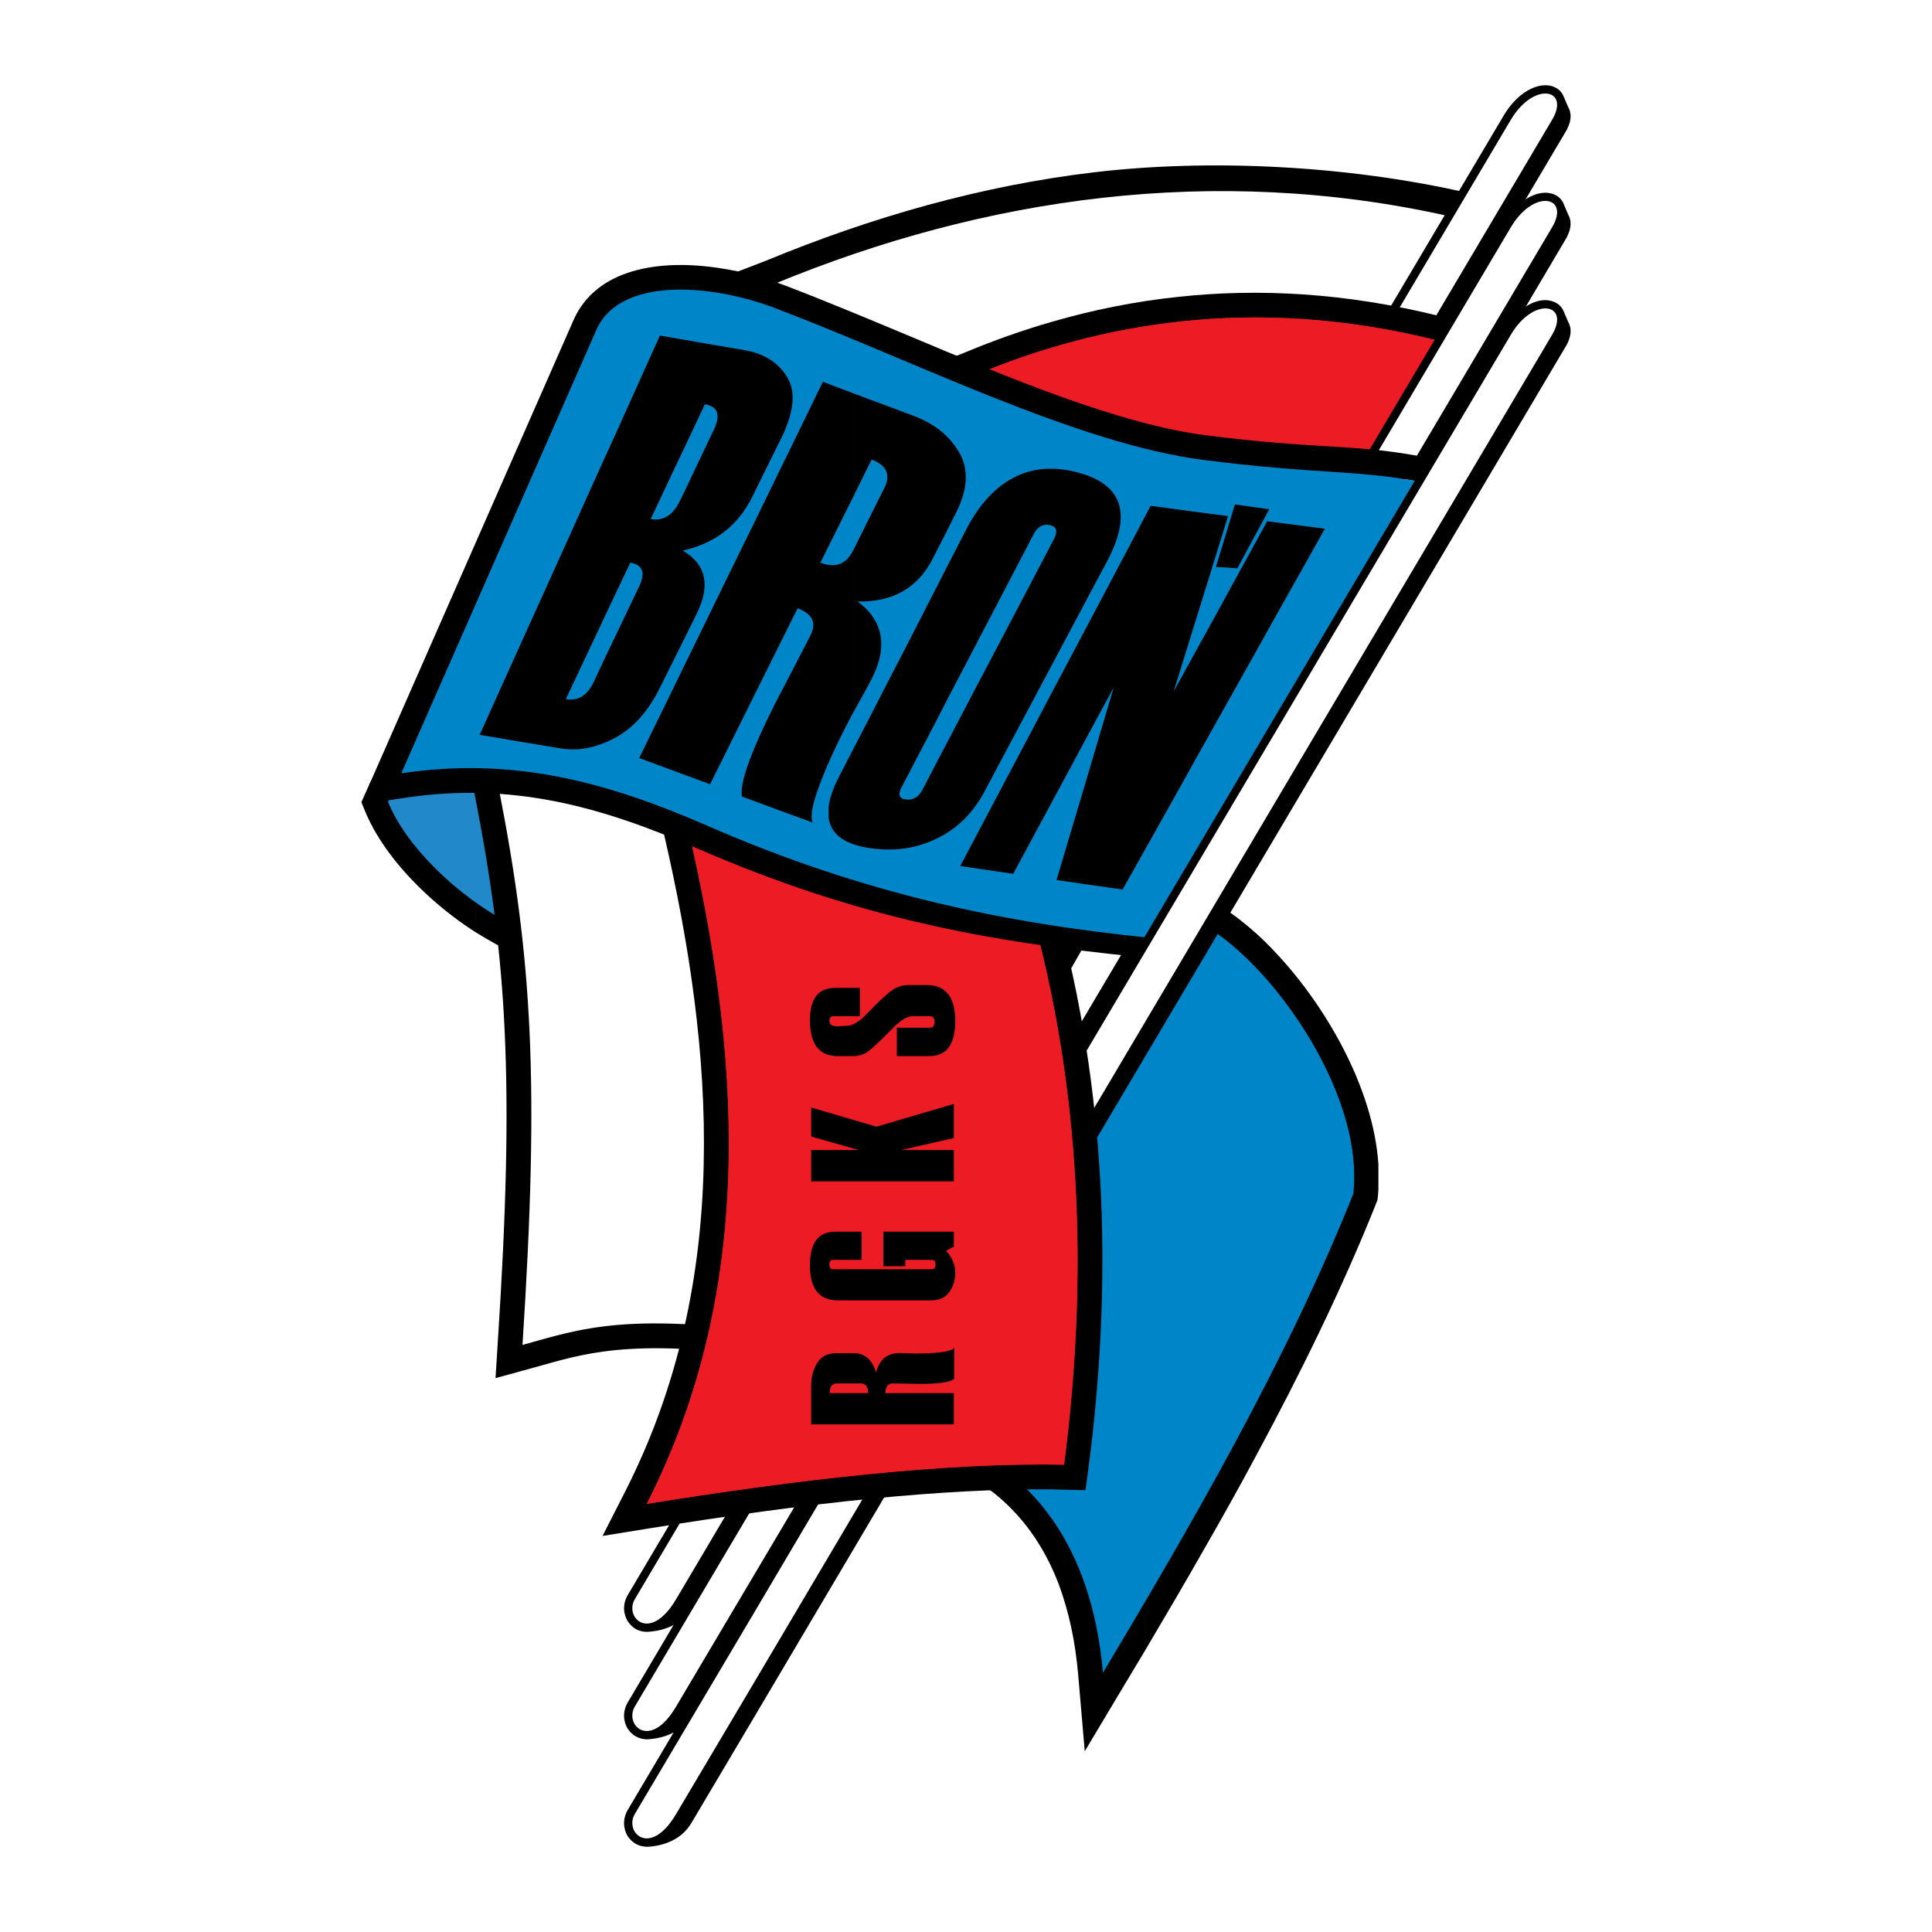
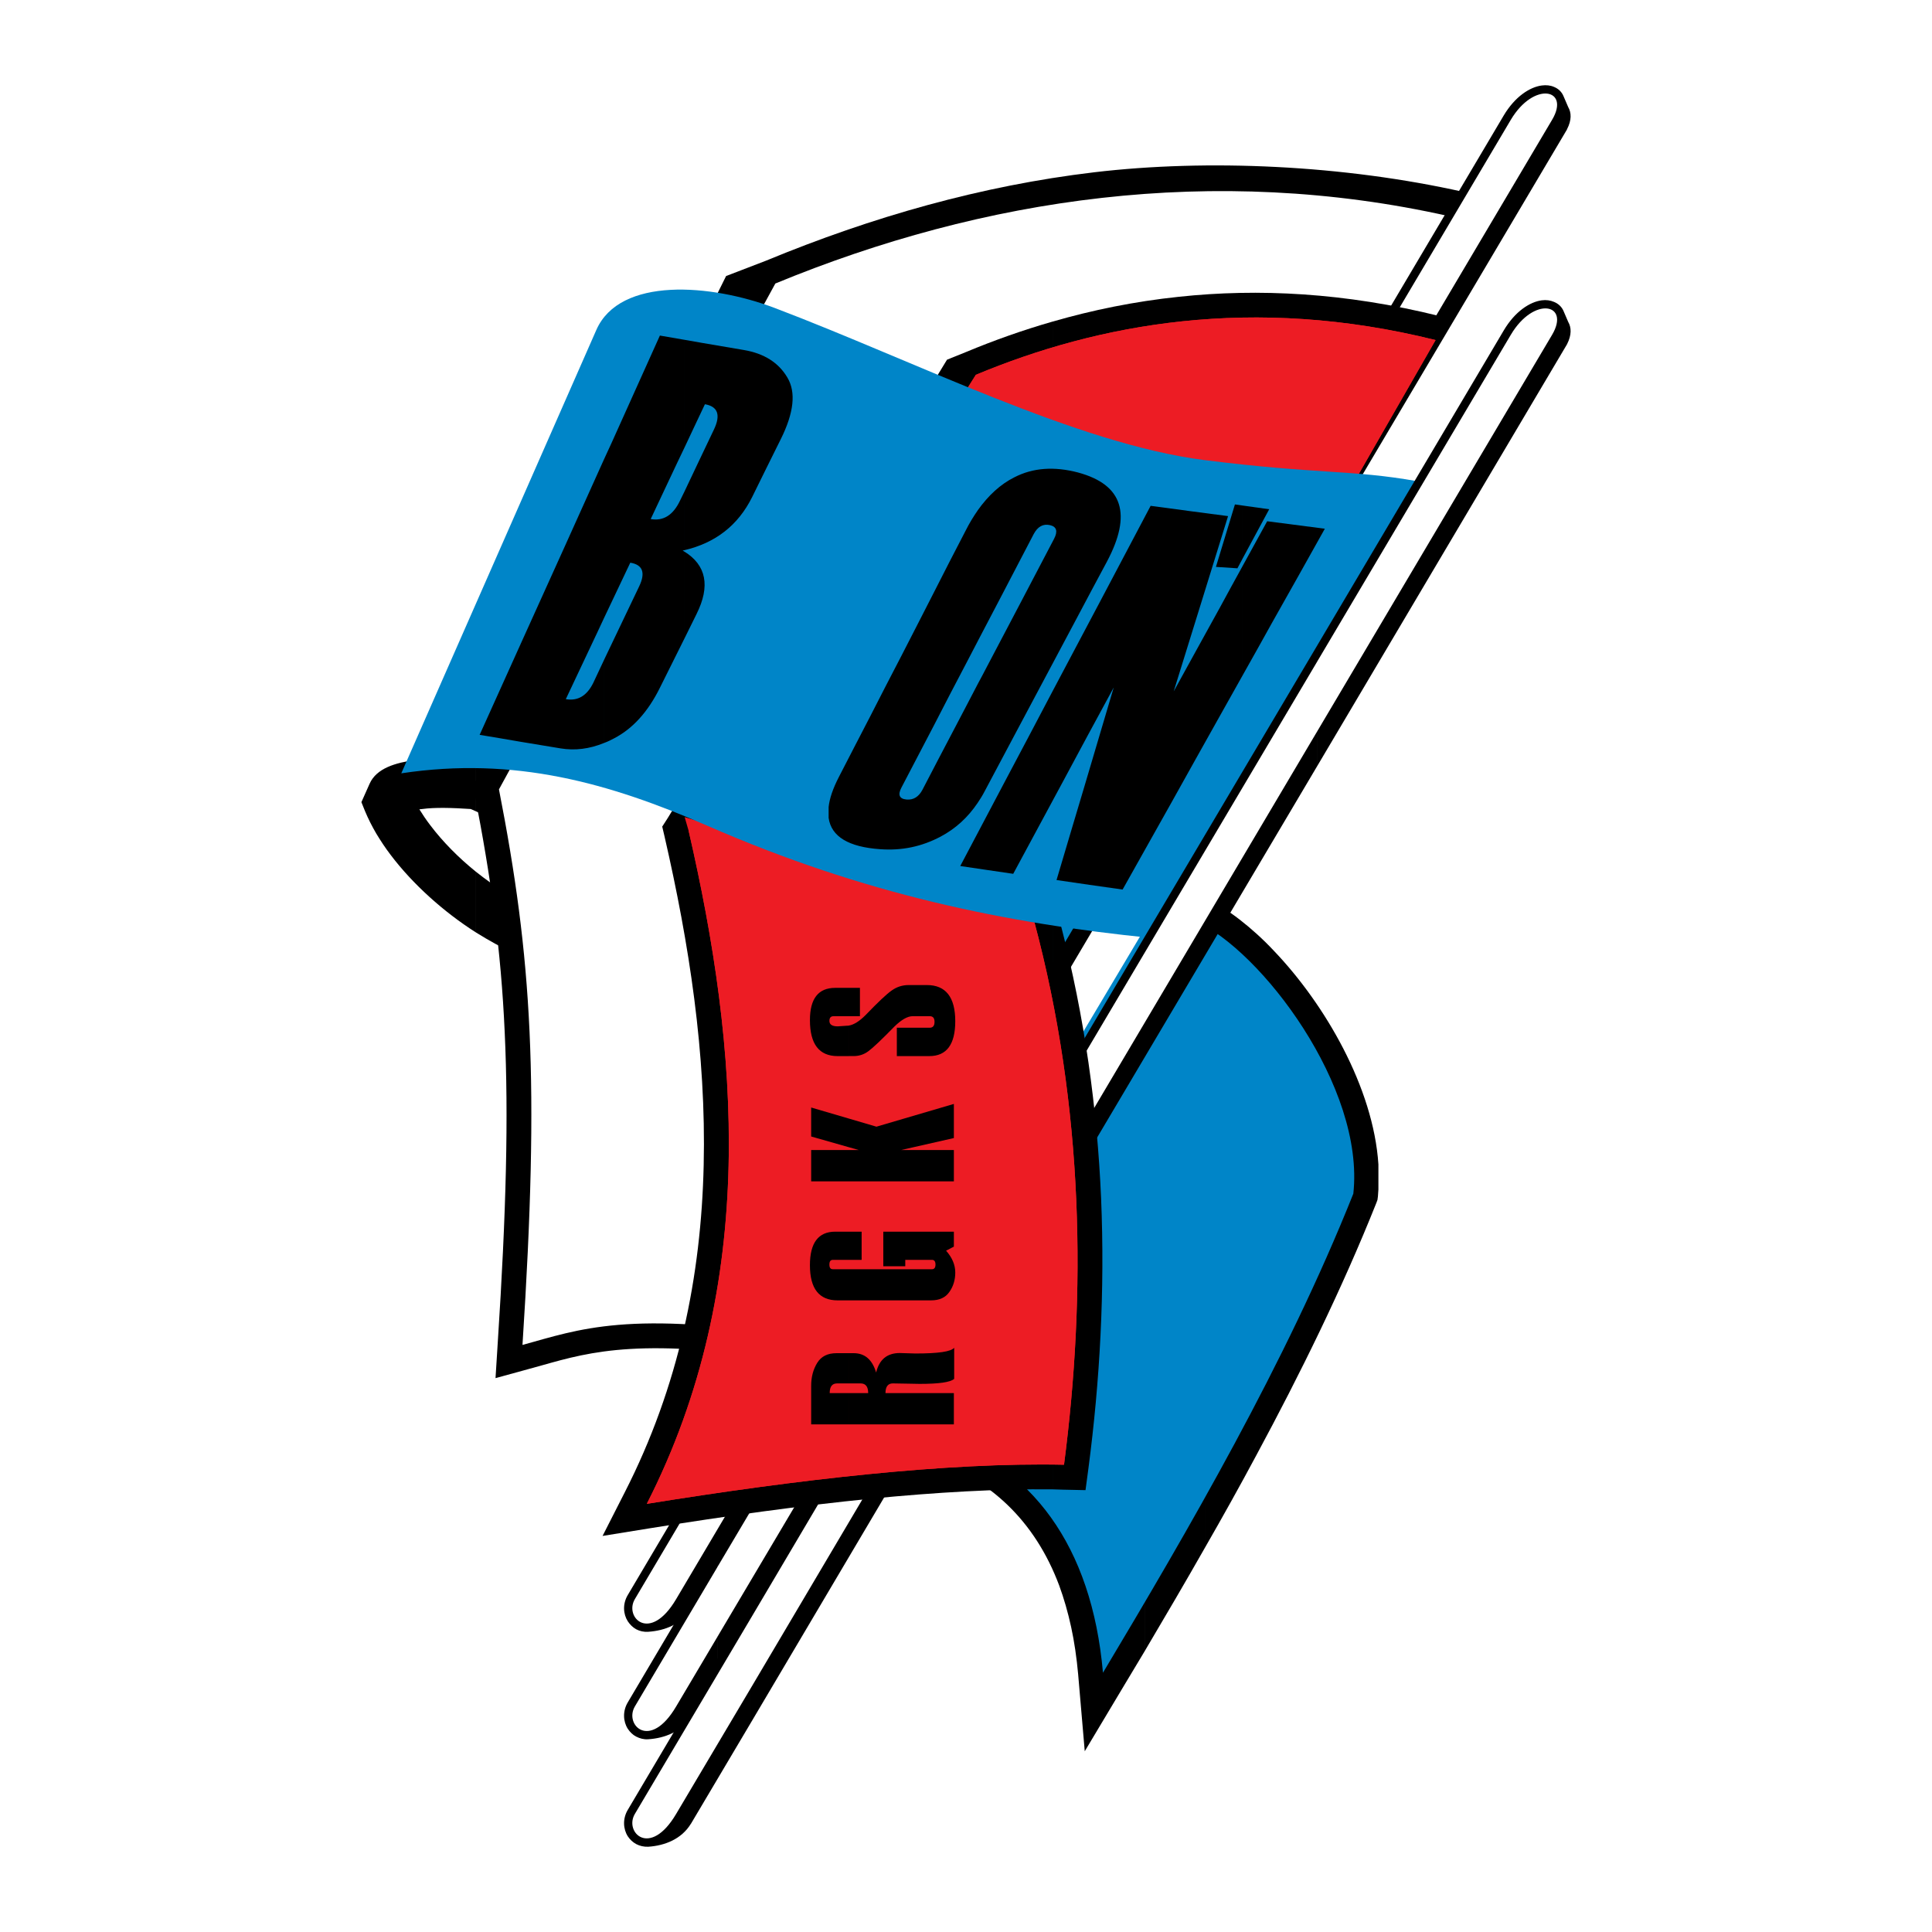
<svg xmlns="http://www.w3.org/2000/svg" version="1.0" id="Layer_1" x="0px" y="0px" width="192.756px" height="192.756px" viewBox="0 0 192.756 192.756" enable-background="new 0 0 192.756 192.756" xml:space="preserve">
  <g>
    <polygon fill-rule="evenodd" clip-rule="evenodd" fill="#FFFFFF" points="0,0 192.756,0 192.756,192.756 0,192.756 0,0  " />
    <path fill-rule="evenodd" clip-rule="evenodd" fill="#FFFFFF" d="M150.752,11.001c1.088-1.15,2.315-2.191,4.445-2.315   c1.025,1.166,1.414,2.191,1.15,3.093L66.786,162.086c-2.643,0.699-3.684-0.328-3.808-2.316L150.752,11.001L150.752,11.001z" />
    <path fill-rule="evenodd" clip-rule="evenodd" d="M47.45,75.787c0.078,0,0.14,0,0.217,0l0.357,0.031l0.389,0.155   c2.954,1.182,5.285,2.596,6.886,4.15c1.492,1.446,2.394,3.046,2.642,4.756c0.031,0.249,0.062,0.482,0.062,0.73v0.466   c-0.047,1.399-0.544,2.767-1.523,4.104c-0.995,1.368-2.534,2.689-4.647,3.933l-1.182,0.7l-1.212-0.638   c-0.653-0.357-1.321-0.746-1.989-1.166v-6.062c0.995,0.792,2.036,1.539,3.078,2.16c0.87-0.622,1.523-1.243,1.974-1.834   c0.451-0.622,0.622-1.197,0.544-1.694c-0.078-0.591-0.482-1.244-1.182-1.912c-0.995-0.979-2.487-1.896-4.414-2.736V75.787   L47.45,75.787z M36.414,80.917l-0.357-0.886l0.824-1.85c0.684-1.523,2.549-2.083,4.601-2.363c1.756-0.233,3.824-0.187,5.969-0.031   v5.145c-0.156-0.078-0.311-0.14-0.482-0.217c-1.865-0.125-3.606-0.171-4.834,0c-0.109,0.016-0.202,0.016-0.295,0.031   c0.311,0.498,0.668,1.042,1.088,1.586c1.243,1.647,2.813,3.233,4.523,4.616v6.062c-3.171-2.021-6.264-4.788-8.471-7.709   c-0.513-0.668-0.995-1.399-1.446-2.145C37.098,82.409,36.725,81.663,36.414,80.917L36.414,80.917z" />
-     <path fill-rule="evenodd" clip-rule="evenodd" fill="#2189CA" d="M38.714,80c1.818,4.508,6.979,9.388,11.875,11.984   c8.021-4.694,5.798-10.166-3.093-13.709C43.269,77.979,39.476,77.979,38.714,80L38.714,80z" />
    <path fill-rule="evenodd" clip-rule="evenodd" d="M54.071,136.221c-0.668,0.186-1.259,0.342-1.291,0.357l-3.342,0.918l0.218-3.467   c0.855-13.104,1.088-22.678,0.699-31.025c-0.373-8.315-1.383-15.481-3-23.766l-0.156-0.871l0.42-0.777l24.823-50.05l3.963-1.523   c10.601-4.383,21.513-7.492,32.766-8.829c11.3-1.337,24.87-0.731,36.9,1.974L79.531,135.91   C64.236,133.346,58.968,134.838,54.071,136.221L54.071,136.221z" />
    <path fill-rule="evenodd" clip-rule="evenodd" fill="#FFFFFF" d="M52.128,134.184c5.581-1.523,10.663-3.574,27.808-0.715   l64.646-111.897c-23.471-5.27-46.475-1.85-67.226,6.714l-27.575,50.47C53.076,95.621,53.838,107.822,52.128,134.184L52.128,134.184   z" />
    <path fill-rule="evenodd" clip-rule="evenodd" d="M120.24,89.637c0.016,0,0.016,0,0.03,0l0,0l0,0l0,0   c1.104,0.497,2.254,1.212,3.436,2.129c1.119,0.871,2.285,1.912,3.404,3.109c5.067,5.301,9.917,13.631,10.414,21.295v2.502   c-0.016,0.232-0.031,0.451-0.047,0.684l-0.047,0.357l-0.108,0.295c-3.404,8.535-7.585,17.037-11.984,25.197   c-1.663,3.107-3.373,6.17-5.098,9.17v-10.119c0.264-0.465,0.513-0.932,0.762-1.383c4.243-7.881,8.269-16.104,11.595-24.387   c0.56-6.809-4.134-15.078-9.062-20.223c-0.964-1.026-1.928-1.881-2.845-2.596c-0.155-0.124-0.295-0.233-0.45-0.326V89.637   L120.24,89.637z M120.271,89.637c0,0-0.015,0-0.03,0H120.271L120.271,89.637z M114.256,87.476c1.85,0.482,3.839,1.197,5.953,2.145   c-0.016-0.016-0.016-0.016,0-0.016l0.016,0.016c-0.016,0-0.016,0-0.016,0c0.016,0,0.031,0,0.031,0.016v5.705   c-0.685-0.513-1.321-0.902-1.928-1.166c-0.047-0.016-0.062-0.031-0.062-0.031c-1.414-0.638-2.751-1.15-3.994-1.539V87.476   L114.256,87.476z M120.24,154.375c-2.006,3.529-4.026,6.965-5.984,10.275v-9.746c1.989-3.451,4.01-7.01,5.984-10.648V154.375   L120.24,154.375z M120.24,89.637c0-0.016-0.016-0.016-0.016-0.016L120.24,89.637L120.24,89.637z M107.572,167.105v-0.016   c-0.156-1.725-0.389-3.311-0.7-4.74c-0.326-1.508-0.73-2.891-1.196-4.166c-2.425-6.467-6.948-10.709-13.088-12.715l-1.818-0.59   l0.109-1.896l2.44-44.223l0.016-0.357l0.156-0.404c2.098-5.424,5.253-9.092,9.838-10.631c3.062-1.026,6.669-1.042,10.928,0.109   v5.129c-3.855-1.228-6.933-1.383-9.373-0.56c-2.938,0.979-5.082,3.528-6.652,7.353l-2.332,42.029   c6.699,2.689,11.643,7.709,14.394,15.031c0.404,1.104,0.762,2.223,1.072,3.389c0.948-1.617,1.912-3.266,2.892-4.943v9.746   c-0.715,1.182-1.415,2.346-2.099,3.496l-3.933,6.576L107.572,167.105L107.572,167.105z" />
    <path fill-rule="evenodd" clip-rule="evenodd" fill="#0085C8" d="M110.043,166.889c-1.119-12.715-7.149-20.658-16.693-23.768   l2.425-44.236c3.684-9.481,10.693-12.683,23.486-6.994c6.56,2.922,16.927,16.57,15.761,27.201   C128.276,136.02,118.499,152.744,110.043,166.889L110.043,166.889z" />
    <path fill-rule="evenodd" clip-rule="evenodd" fill="#FFFFFF" d="M150.363,21.82c1.088-1.166,2.315-2.192,4.445-2.316   c1.026,1.15,1.414,2.176,1.15,3.078L66.397,172.889c-2.642,0.715-3.684-0.312-3.808-2.316L150.363,21.82L150.363,21.82z" />
    <path fill-rule="evenodd" clip-rule="evenodd" fill="#FFFFFF" d="M150.363,32.623c1.088-1.166,2.315-2.192,4.445-2.316   c1.026,1.15,1.414,2.191,1.15,3.093L66.397,183.691c-2.642,0.715-3.684-0.312-3.808-2.316L150.363,32.623L150.363,32.623z" />
    <path fill-rule="evenodd" clip-rule="evenodd" d="M109.188,80.481l40.833-68.951c1.135-1.912,2.627-2.844,3.792-3   c0.451-0.062,0.871-0.016,1.229,0.14c0.42,0.171,0.746,0.466,0.933,0.886l0.481,1.119c0.326,0.56,0.357,1.306-0.108,2.207   l-0.016,0.047l-47.144,79.583v-3.451l45.667-77.112c1.834-3.093-1.818-3.87-4.119,0l-41.548,70.148V80.481L109.188,80.481z    M62.636,161.758c-0.466-0.73-0.529-1.74,0-2.627l46.553-78.649v1.617l-45.854,77.453c-1.072,1.818,1.508,4.416,4.119,0   l41.734-70.489v3.451l-40.258,68.003l-0.016,0.016c-0.917,1.508-2.564,2.16-4.243,2.27c-0.436,0.031-0.839-0.062-1.197-0.25   C63.133,162.365,62.853,162.086,62.636,161.758L62.636,161.758z" />
    <path fill-rule="evenodd" clip-rule="evenodd" d="M105.038,32.079c3.933-1.135,8.13-2.005,12.606-2.472   c7.864-0.839,16.538-0.42,25.973,1.927l-37.786,60.729c2.394,9.217,3.637,18.357,4.025,27.264   c0.389,9.248-0.124,18.295-1.259,26.936l-0.295,2.209l-2.208-0.047c-0.342-0.016-0.699-0.016-1.057-0.031v-55.32   c0,0,0.016-0.016,0.016-0.031c-0.016,0.016-0.016,0.016-0.016,0.031V32.079L105.038,32.079z M86.884,149.525   c-7.011,0.699-14.44,1.727-21.963,2.938l-4.803,0.777l2.207-4.336c5.425-10.617,7.632-21.652,7.881-32.643   c0.264-11.113-1.461-22.18-3.902-32.796l-0.233-0.995l0.56-0.871l27.854-45.713l1.927-0.777c2.72-1.134,5.596-2.161,8.626-3.031   v61.195c-0.047,0.062-0.031,0.031,0,0v55.32C99.521,148.531,93.396,148.889,86.884,149.525L86.884,149.525z" />
    <path fill-rule="evenodd" clip-rule="evenodd" fill="#ED1C24" d="M64.532,150.039c15.14-2.441,29.937-4.15,41.625-3.902   c2.207-16.941,2.052-35.578-3.031-54.433l29.269-38.89l10.834-18.885c-18.295-4.555-33.729-1.601-45.869,3.466L68.713,82.922   C73.687,104.496,75.739,128.045,64.532,150.039L64.532,150.039z" />
    <path fill-rule="evenodd" clip-rule="evenodd" fill="#ED1C24" d="M112.795,78.865l19.6-26.051l10.834-18.885   c-18.295-4.555-33.729-1.601-45.869,3.466L75.055,72.834L112.795,78.865L112.795,78.865z" />
    <path fill-rule="evenodd" clip-rule="evenodd" fill="#ED1C24" d="M64.532,150.039c15.14-2.441,29.937-4.15,41.625-3.902   c2.191-16.848,2.052-35.377-2.953-54.122L68.309,81.523l0.404,1.399C73.687,104.496,75.739,128.045,64.532,150.039L64.532,150.039z   " />
-     <path fill-rule="evenodd" clip-rule="evenodd" d="M55.408,79.953c-4.725-0.933-9.637-1.166-15-0.357l-1.85,0.28l-1.679-1.663   l0.902-2.052l19.445-44.237c2.254-5.098,8.518-6.124,14.658-5.16c1.134,0.171,2.223,0.404,3.233,0.684   c1.042,0.28,2.067,0.606,3.046,0.979h0.016c4.072,1.554,8.129,3.249,12.217,4.958c10.461,4.399,21.295,8.953,30.015,10.056h0.015   c5.363,0.684,9.016,0.902,12.047,1.088c3.062,0.187,5.502,0.326,8.969,0.948l-27.947,49.988c-7.43-0.762-14.409-1.709-21.512-3.357   c-7.15-1.647-14.409-3.979-22.383-7.445C64.858,82.596,60.211,80.901,55.408,79.953L55.408,79.953z" />
    <path fill-rule="evenodd" clip-rule="evenodd" fill="#0085C8" d="M40.036,77.155c11.315-1.71,20.75,0.963,30.558,5.238   c15.622,6.823,29.657,9.714,44.299,11.191l26.502-45.574c-6.544-1.166-9.963-0.684-21.279-2.114   c-12.652-1.616-28.926-9.901-42.822-15.17c-6.357-2.409-15.45-3.14-17.797,2.192L40.036,77.155L40.036,77.155z" />
    <path fill-rule="evenodd" clip-rule="evenodd" d="M131.432,64.378l18.59-31.398c1.135-1.927,2.627-2.86,3.792-3.016   c0.451-0.062,0.871,0,1.229,0.156c0.42,0.171,0.746,0.466,0.933,0.87l0.481,1.119c0.326,0.56,0.357,1.306-0.108,2.223l-0.016,0.031   l-24.9,42.045v-3.466L154.855,33.4c1.834-3.109-1.818-3.886-4.119,0l-19.305,32.579V64.378L131.432,64.378z M107.557,104.684   l23.875-40.305v1.601l-23.938,40.397l0.762,5.705l23.176-39.139v3.466l-22.803,38.485L107.557,104.684L107.557,104.684z" />
    <path fill-rule="evenodd" clip-rule="evenodd" d="M74.931,159.801l6.357-10.74l7.539-0.701l-13.896,23.486v-3.465l11.813-19.975   l-4.306,0.311l-7.507,12.699V159.801L74.931,159.801z M62.636,183.209c-0.466-0.73-0.529-1.756,0-2.643l12.295-20.766v1.615   l-11.596,19.57c-1.072,1.818,1.508,4.414,4.119,0l7.477-12.605v3.465l-6,10.119l-0.016,0.016c-0.917,1.492-2.564,2.16-4.243,2.27   c-0.436,0.016-0.839-0.078-1.197-0.264C63.133,183.799,62.853,183.535,62.636,183.209L62.636,183.209z" />
    <path fill-rule="evenodd" clip-rule="evenodd" d="M71.573,154.732l2.564-4.32l7.974-1.43l-10.539,17.781v-3.451l8.486-14.314   l-4.725,1.01l-3.762,6.342V154.732L71.573,154.732z M62.636,172.484c-0.466-0.73-0.529-1.758,0-2.643l8.938-15.109v1.617   l-8.238,13.912c-1.072,1.834,1.508,4.43,4.119,0l4.119-6.949v3.451l-2.643,4.477l-0.016,0.016c-0.917,1.508-2.564,2.16-4.243,2.27   c-0.436,0.031-0.839-0.078-1.197-0.264C63.133,173.09,62.853,172.811,62.636,172.484L62.636,172.484z" />
-     <path fill-rule="evenodd" clip-rule="evenodd" d="M108.939,93.274l5.596,0.948l-5.596,9.434v-3.465l3.606-6.078l-3.606-0.218   V93.274L108.939,93.274z M105.334,97.703l2.72-4.585l0.886,0.156v0.622l-0.497-0.031l-3.124,5.471l1.336,4.709l2.285-3.854v3.465   l-1.585,2.674L105.334,97.703L105.334,97.703z" />
-     <path fill-rule="evenodd" clip-rule="evenodd" d="M146.151,28.799l3.87-6.544c1.135-1.912,2.627-2.844,3.792-3   c0.451-0.062,0.871-0.016,1.229,0.14c0.42,0.171,0.746,0.466,0.933,0.871l0.481,1.135c0.326,0.56,0.357,1.305-0.108,2.207   l-0.016,0.046l-10.181,17.238v-3.513l8.704-14.704c1.834-3.109-1.818-3.886-4.119,0l-4.585,7.74V28.799L146.151,28.799z    M135.83,46.224l10.321-17.424v1.616l-9.155,15.466l3.528,0.995l5.627-9.497v3.513l-4.244,7.197l-1.881-0.311L135.83,46.224   L135.83,46.224z" />
    <path fill-rule="evenodd" clip-rule="evenodd" d="M95.199,134.465v3.107c-0.404,0.342-1.539,0.498-3.435,0.498h-0.015l-0.855-0.016   c-1.182-0.016-1.788-0.031-1.819-0.031c-0.482,0-0.73,0.326-0.73,0.965h6.823v3.123H84.692v-3.123h1.927   c0-0.639-0.249-0.965-0.761-0.965h-1.166v-3.016h0.482c1.104,0,1.85,0.639,2.238,1.928c0.311-1.289,1.088-1.943,2.363-1.943   l1.554,0.047C93.614,135.039,94.889,134.854,95.199,134.465L95.199,134.465z M84.692,129.738v-3.107h8.3   c0.218,0,0.342-0.156,0.342-0.467s-0.124-0.467-0.342-0.467h-2.673v0.637h-2.192v-3.449h7.041v1.492l-0.777,0.404   c0.606,0.684,0.917,1.414,0.917,2.176c0,0.746-0.202,1.398-0.591,1.943c-0.388,0.559-0.979,0.838-1.834,0.838H84.692   L84.692,129.738z M84.692,125.697h1.274v-2.812h-1.274V125.697L84.692,125.697z M84.692,117.863v-3.123h0.995l-0.995-0.281V111.6   l2.751,0.809l7.725-2.27v3.404l-5.269,1.197h5.269v3.123H84.692L84.692,117.863z M84.692,105.367v-3.047   c0.482-0.078,1.042-0.42,1.647-1.025c1.259-1.307,2.13-2.131,2.627-2.473c0.498-0.357,1.057-0.543,1.694-0.543h1.818   c1.881,0,2.829,1.211,2.829,3.605c0,2.332-0.871,3.482-2.58,3.482h-3.249v-2.83h3.279c0.327,0,0.482-0.201,0.482-0.59   c0-0.373-0.155-0.561-0.482-0.561h-1.694c-0.513,0-1.119,0.344-1.819,1.027c-1.29,1.32-2.161,2.145-2.611,2.471   c-0.435,0.326-0.933,0.482-1.461,0.482H84.692L84.692,105.367z M84.692,101.387h1.104v-2.828h-1.104V101.387L84.692,101.387z    M84.692,142.111H80.93v-3.854c0-0.871,0.202-1.633,0.606-2.285c0.404-0.654,1.042-0.965,1.927-0.965h1.228v3.016h-1.166   c-0.513,0-0.746,0.326-0.746,0.965h1.912V142.111L84.692,142.111z M84.692,98.559v2.828h-1.523c-0.28,0-0.419,0.156-0.419,0.467   c0,0.357,0.264,0.545,0.824,0.545l0.917-0.062c0.062,0,0.14,0,0.202-0.016v3.047h-1.119c-1.85,0-2.767-1.197-2.767-3.592   c0-2.145,0.84-3.217,2.519-3.217H84.692L84.692,98.559z M84.692,111.6v2.859l-3.762-1.072v-2.891L84.692,111.6L84.692,111.6z    M84.692,114.74v3.123H80.93v-3.123H84.692L84.692,114.74z M84.692,122.885v2.812h-1.601c-0.233,0-0.342,0.156-0.342,0.467   s0.109,0.467,0.342,0.467h1.601v3.107h-1.119c-1.85,0-2.767-1.166-2.767-3.512c0-2.223,0.84-3.342,2.519-3.342H84.692   L84.692,122.885z" />
    <path fill-rule="evenodd" clip-rule="evenodd" d="M68.262,33.897c0.591,0.109,1.182,0.202,1.772,0.311   c1.399,0.233,2.798,0.482,4.197,0.715c2.005,0.342,3.45,1.259,4.321,2.736c0.886,1.477,0.653,3.528-0.653,6.155   c-0.979,1.959-1.927,3.886-2.86,5.783c-1.399,2.813-3.653,4.57-6.777,5.3v-5.798c0.964-2.052,1.959-4.119,2.954-6.218   c0.715-1.477,0.404-2.331-0.886-2.549c-0.699,1.461-1.383,2.938-2.067,4.383V33.897L68.262,33.897z M68.262,55.021   c2.208,1.353,2.627,3.451,1.228,6.249c-0.419,0.839-0.824,1.664-1.228,2.487V55.021L68.262,55.021z M60.273,45.804   c0.249-0.528,0.482-1.057,0.73-1.585c1.585-3.513,3.187-7.087,4.834-10.74c0.809,0.14,1.617,0.28,2.425,0.419v10.818   c-0.233,0.482-0.451,0.948-0.684,1.43c-0.886,1.896-1.788,3.777-2.658,5.642c1.259,0.218,2.238-0.388,2.922-1.834   c0.14-0.295,0.28-0.575,0.419-0.855v5.798c-0.062,0.016-0.108,0.016-0.155,0.031c0.047,0.031,0.093,0.062,0.155,0.093v8.736   c-0.808,1.616-1.616,3.233-2.409,4.834c-1.197,2.425-2.72,4.103-4.57,5.067c-0.342,0.187-0.668,0.342-1.01,0.466v-8.3   c1.15-2.41,2.316-4.85,3.498-7.321c0.652-1.368,0.357-2.161-0.886-2.363c-0.871,1.85-1.741,3.684-2.611,5.502V45.804L60.273,45.804   z M47.854,73.316c1.368-3.031,2.751-6.093,4.166-9.233c1.415-3.14,2.875-6.357,4.352-9.622c1.275-2.844,2.581-5.72,3.901-8.658   v15.839c-0.217,0.482-0.451,0.948-0.668,1.43c-1.057,2.254-2.114,4.477-3.155,6.684c1.212,0.202,2.114-0.342,2.751-1.647   c0.357-0.762,0.715-1.507,1.072-2.285v8.3c-1.477,0.606-2.922,0.777-4.336,0.544c-1.353-0.217-2.705-0.451-4.042-0.668   C50.542,73.767,49.19,73.534,47.854,73.316L47.854,73.316z" />
-     <path fill-rule="evenodd" clip-rule="evenodd" d="M85.189,39.26c0.482,0.171,0.963,0.357,1.445,0.544   c1.508,0.56,3.031,1.119,4.539,1.694c2.067,0.777,3.575,1.989,4.538,3.668c0.389,0.668,0.606,1.399,0.638,2.176v0.544   c-0.047,1.01-0.373,2.114-0.979,3.311c-0.777,1.523-1.539,3.046-2.316,4.554c-1.492,2.922-3.995,4.337-7.492,4.259   c2.58,1.912,3.062,4.539,1.368,7.788c-0.56,1.088-1.166,2.129-1.741,3.186V54.788c0.995-2.021,2.005-4.041,3.031-6.078   c0.668-1.337,0.265-2.285-1.259-2.86c-0.591,1.197-1.182,2.394-1.772,3.59V39.26L85.189,39.26z M81.085,82.067   c-2.362-0.855-4.709-1.725-7.056-2.596c-0.249-1.29,0.824-4.321,3.233-9.14c0.016-0.016,0.016-0.031,0.031-0.062   c0.373-0.715,0.762-1.446,1.135-2.176c1.585-3.046,2.394-4.616,2.425-4.694c0.637-1.244,0.218-2.161-1.274-2.705   c-1.477,2.969-2.953,5.938-4.414,8.86c-1.446,2.922-2.891,5.813-4.321,8.688c-2.363-0.87-4.726-1.741-7.072-2.611   c1.477-3.016,2.969-6.062,4.461-9.14c1.492-3.046,3-6.124,4.508-9.233c1.554-3.155,3.108-6.326,4.663-9.528   c1.554-3.187,3.124-6.389,4.694-9.637c1.026,0.389,2.052,0.777,3.093,1.166v10.181c-0.264,0.529-0.529,1.057-0.793,1.586   c-0.855,1.709-1.71,3.419-2.549,5.113c1.492,0.56,2.565,0.171,3.233-1.166c0.031-0.062,0.062-0.125,0.109-0.187v16.196   c-0.156,0.264-0.295,0.528-0.42,0.777c-1.523,2.906-2.534,5.223-3.14,6.932C81.008,80.404,80.837,81.523,81.085,82.067   L81.085,82.067z" />
    <path fill-rule="evenodd" clip-rule="evenodd" d="M97.546,50.918c1.073-1.508,2.285-2.612,3.653-3.295   c1.865-0.964,3.994-1.104,6.357-0.482c4.492,1.212,5.394,4.181,2.875,8.907c-1.057,1.958-2.083,3.901-3.108,5.829   c-1.026,1.943-2.052,3.87-3.078,5.782c-1.01,1.912-2.021,3.792-3.03,5.689c-0.995,1.88-2.005,3.761-3,5.642   c-0.202,0.389-0.436,0.762-0.668,1.104V68.249c0.327-0.591,0.637-1.197,0.948-1.788c1.104-2.114,2.208-4.212,3.327-6.327   c1.104-2.114,2.222-4.243,3.341-6.373c0.389-0.746,0.265-1.212-0.403-1.368c-0.685-0.156-1.229,0.14-1.633,0.901   c-1.118,2.161-2.253,4.306-3.356,6.435c-0.746,1.415-1.477,2.829-2.223,4.243V50.918L97.546,50.918z M83.682,77.544   c1.042-2.005,2.067-4.026,3.125-6.046c1.025-2.021,2.083-4.057,3.14-6.093c1.057-2.067,2.129-4.135,3.186-6.217   c1.057-2.083,2.13-4.181,3.218-6.264c0.373-0.746,0.777-1.399,1.197-2.005v13.056c-0.373,0.715-0.746,1.43-1.119,2.146   c-1.104,2.098-2.192,4.181-3.249,6.248c-1.088,2.083-2.176,4.15-3.249,6.218c-0.373,0.715-0.202,1.119,0.513,1.181   c0.684,0.062,1.212-0.264,1.585-0.964c1.073-2.052,2.129-4.104,3.218-6.155c0.761-1.461,1.539-2.922,2.3-4.398v11.844   c-0.979,1.461-2.207,2.58-3.699,3.373c-1.881,0.995-3.855,1.415-6.016,1.259c-3.171-0.218-4.896-1.259-5.16-3.125v-1.088   C82.764,79.658,83.106,78.663,83.682,77.544L83.682,77.544z" />
    <path fill-rule="evenodd" clip-rule="evenodd" d="M123.97,56.482c0.809-1.477,1.633-2.969,2.456-4.477   c1.912,0.249,3.824,0.498,5.752,0.746c-1.772,3.171-3.528,6.311-5.27,9.388c-0.979,1.772-1.959,3.513-2.938,5.254V56.482   L123.97,56.482z M123.97,55.736c0.887-1.647,1.772-3.28,2.658-4.927c-0.886-0.125-1.771-0.249-2.658-0.373V55.736L123.97,55.736z    M112.002,88.75c-2.207-0.311-4.399-0.622-6.591-0.948c0.917-3.108,1.865-6.264,2.813-9.45c0.948-3.218,1.912-6.466,2.892-9.761   c-1.726,3.186-3.436,6.326-5.099,9.45c-1.663,3.078-3.295,6.125-4.928,9.14c-1.771-0.264-3.543-0.513-5.284-0.777   c1.492-2.829,3.016-5.705,4.539-8.596c1.538-2.907,3.093-5.829,4.646-8.798c1.602-3.015,3.218-6.077,4.85-9.155   c1.633-3.093,3.28-6.217,4.959-9.388c2.564,0.357,5.145,0.684,7.725,1.026c-0.933,2.984-1.85,5.953-2.751,8.875   c-0.901,2.891-1.787,5.767-2.673,8.611c1.522-2.751,3.046-5.549,4.601-8.347c0.746-1.383,1.508-2.767,2.269-4.15v10.912   c-0.745,1.321-1.477,2.627-2.207,3.933c-1.663,2.968-3.311,5.906-4.927,8.813C115.204,83.046,113.587,85.922,112.002,88.75   L112.002,88.75z M123.97,50.436c-0.248-0.031-0.513-0.078-0.761-0.109c-0.638,2.083-1.275,4.166-1.896,6.233   c0.715,0.046,1.43,0.093,2.145,0.14c0.171-0.311,0.342-0.637,0.513-0.963V50.436L123.97,50.436z" />
  </g>
</svg>